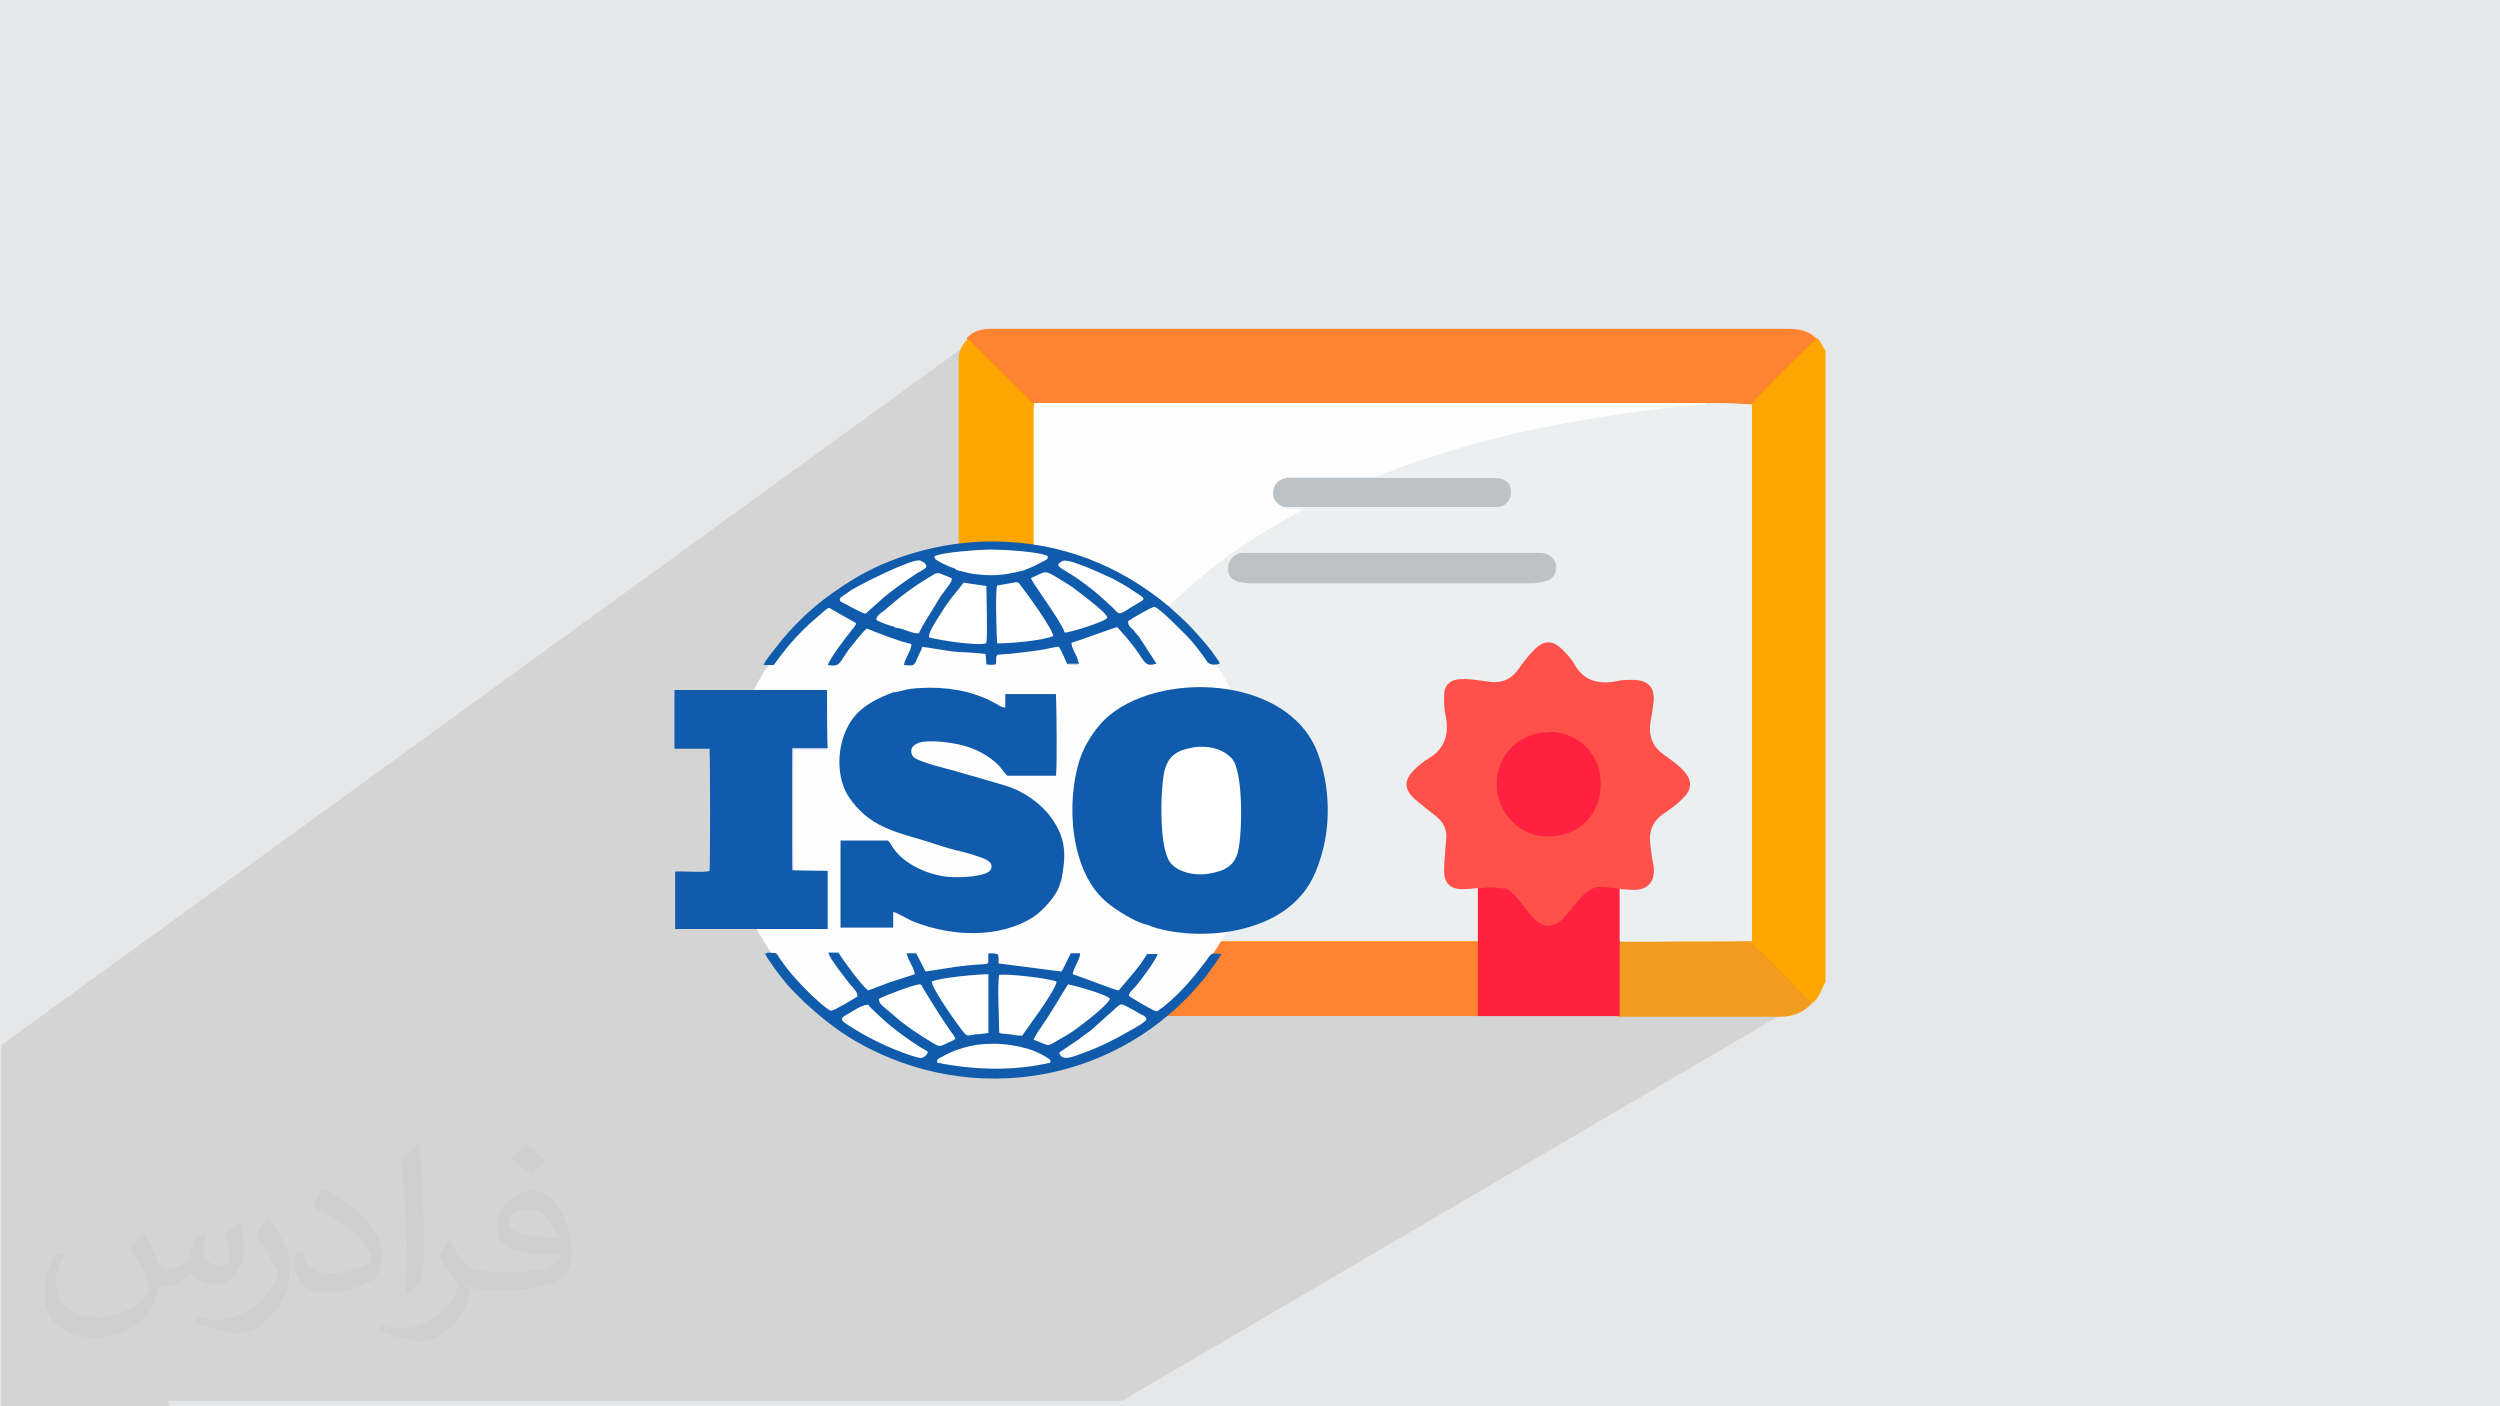
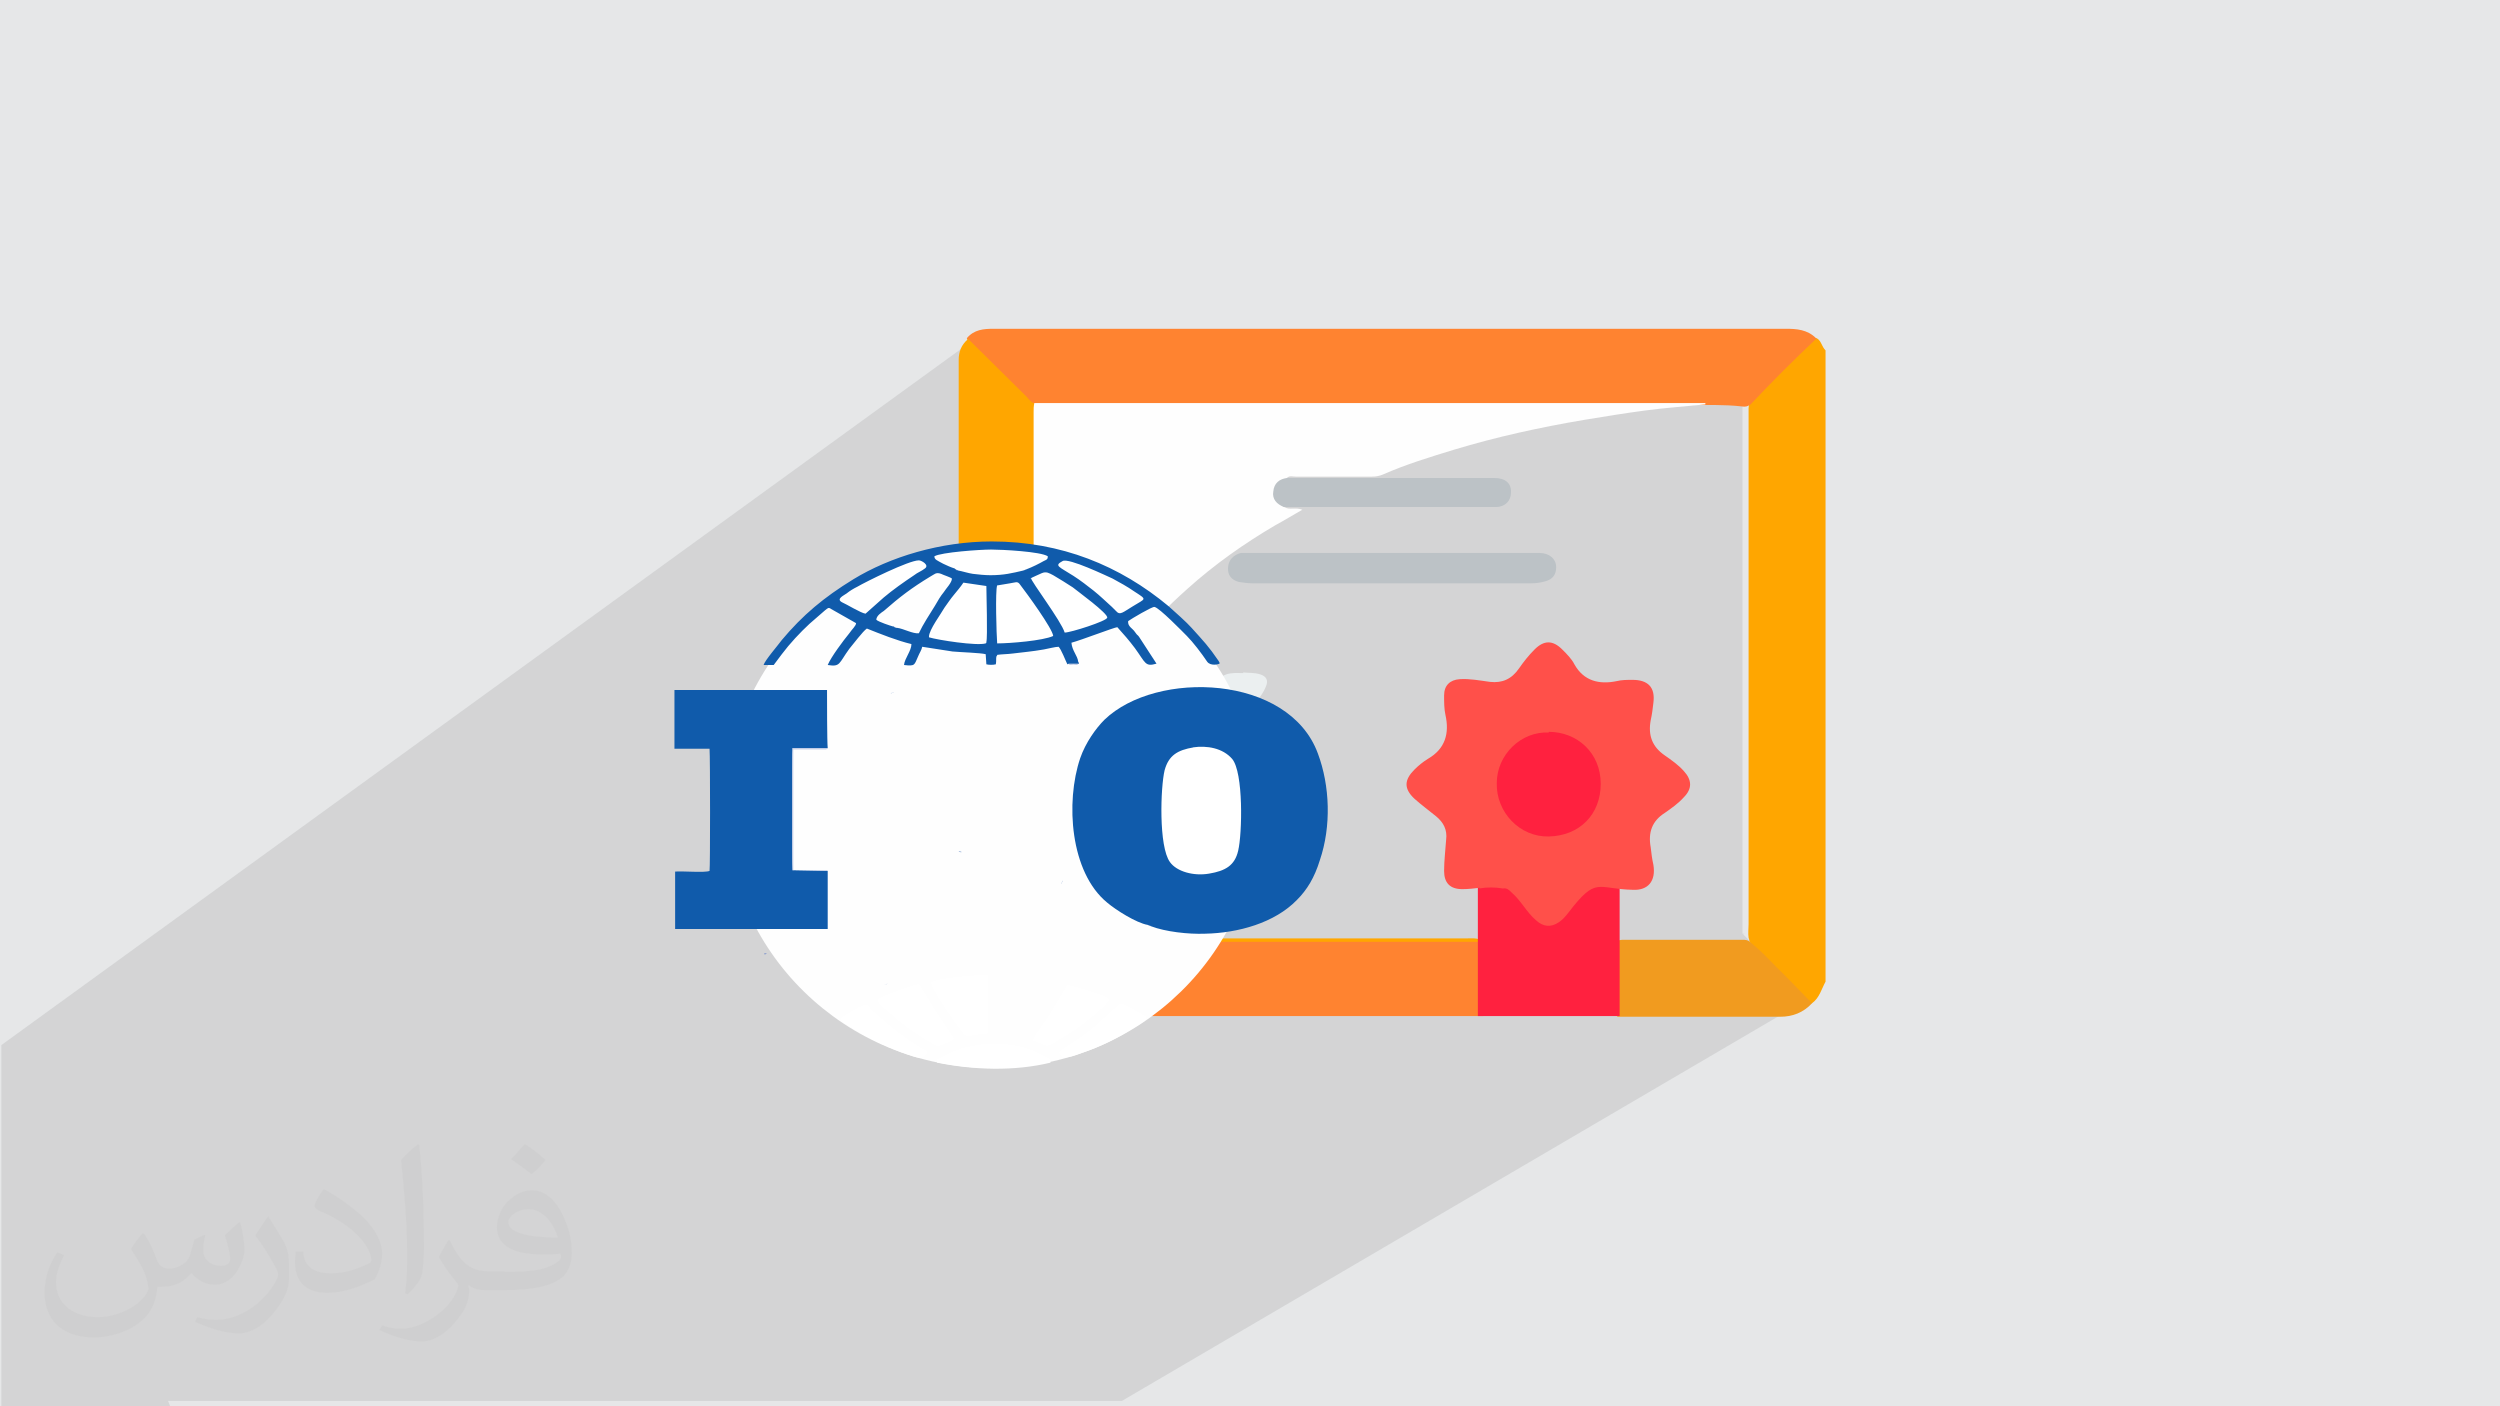
<svg xmlns="http://www.w3.org/2000/svg" xml:space="preserve" width="3.703in" height="2.083in" version="1.1" style="shape-rendering:geometricPrecision; text-rendering:geometricPrecision; image-rendering:optimizeQuality; fill-rule:evenodd; clip-rule:evenodd" viewBox="0 0 3703 2083">
  <defs>
    <style type="text/css">
   
    .fil11 {fill:#FEFEFE}
    .fil15 {fill:#105BAB}
    .fil13 {fill:#8196CB}
    .fil12 {fill:#92ADD6}
    .fil8 {fill:#BCC2C6}
    .fil16 {fill:#BEC9E4}
    .fil0 {fill:#E6E7E8}
    .fil6 {fill:#EBEFF0}
    .fil5 {fill:#F19B1F}
    .fil7 {fill:#FEFEFE}
    .fil9 {fill:#FF213F}
    .fil10 {fill:#FF504A}
    .fil4 {fill:#FF8330}
    .fil3 {fill:#FFA600}
    .fil14 {fill:white}
    .fil2 {fill:#373435;fill-opacity:0.031}
    .fil1 {fill:#373435;fill-opacity:0.102}
   
  </style>
  </defs>
  <g id="Layer_x0020_1">
    <polygon class="fil0" points="0,0 3703,0 3703,2083 0,2083 " />
    <path class="fil1" d="M252 2083l-13 0 -11 0 -4 0 -5 0 -6 0 0 0 -2 0 -3 0 -1 0 -2 0 -3 0 -3 0 -5 0 -7 0 -1 0 0 0 -3 0 -1 0 -2 0 -1 0 -10 0 -8 0 0 0 0 0 -9 0 0 0 -2 0 -4 0 -12 0 -2 0 0 0 -1 0 0 0 -2 0 -16 0 -1 0 -18 0 -2 0 -18 0 -4 0 -11 0 -10 0 -1 0 -2 0 0 0 -1 0 -9 0 -19 0 -9 0 -1 0 -1 0 -4 0 0 -1 0 -2 0 -1 0 -12 0 -2 0 0 0 -1 0 -1 0 0 0 0 0 0 0 0 0 0 0 -2 0 -1 0 0 0 0 0 0 0 0 0 -1 0 -2 0 -1 0 0 0 -1 0 -3 0 -6 0 -1 0 0 0 -1 0 0 0 -1 0 -6 0 -1 0 0 0 -2 0 -2 0 -1 0 -1 0 0 0 -5 0 -4 0 -1 0 -2 0 -3 0 -1 0 0 0 0 0 -2 0 0 0 -1 0 -1 0 -12 0 -1 0 -9 0 -1 0 -2 0 -6 0 -5 0 -3 0 -5 0 -4 0 -2 0 -1 0 -2 0 -1 0 -4 0 -9 0 0 0 0 0 0 0 -1 0 -6 0 -2 0 -8 0 -2 0 -1 0 -1 0 -2 0 -3 0 -1 0 -2 0 -7 0 -1 0 -1 0 -2 0 -2 0 0 0 0 0 -1 0 0 0 -3 0 -2 0 -7 0 -1 0 -8 0 -9 0 -3 0 -4 0 -1 0 -1 0 0 0 -2 0 -1 0 -1 0 -2 0 -6 0 -1 0 -2 0 0 0 -3 0 -1 0 0 0 -2 0 -3 0 -3 0 -3 0 -6 0 -1 0 -1 0 -6 0 -1 0 -1 0 -5 0 -1 0 -1 0 -5 0 -6 0 -3 0 -7 0 -11 0 -4 0 0 0 -1 0 0 0 0 0 -7 0 -8 0 -18 0 -22 0 -1 0 -7 0 -7 0 -4 0 0 0 -2 0 -9 0 -74 0 -45 0 -10 0 -8 0 0 0 -1 1442 -1046 -4 3 -4 4 0 1 0 1 0 1 0 1 1 1 1 1 1 1 1 1 5 5 5 5 5 5 5 5 5 5 5 5 5 5 5 5 5 5 5 5 5 5 5 5 5 5 5 5 5 5 5 5 2 1 2 1 2 1 2 1 1 0 3 -2 0 0 0 0 0 0 0 0 0 0 0 0 0 0 0 0 1 1 1 0 2 0 3 0 3 0 3 0 3 0 3 0 3 0 3 0 3 0 29 0 29 0 29 0 29 0 29 0 29 0 29 0 29 0 29 0 29 0 29 0 29 0 29 0 29 0 29 0 29 0 29 0 29 0 29 0 29 0 29 0 29 0 29 0 29 0 29 0 29 0 29 0 29 0 29 0 29 0 29 0 29 0 5 0 5 0 4 0 2 0 5 0 0 0 4 0 5 0 5 0 2 0 148 -97 -1 1 -1 1 -1 1 -1 1 -5 5 -5 5 -5 5 -5 5 -5 5 -5 5 -5 5 -5 5 -5 5 -5 5 -5 5 -5 5 -5 5 -5 5 -5 5 -5 5 -2 2 -2 2 -1 2 -1 2 -1 2 -1 2 0 1 1 -1 -1 1 0 2 0 2 0 2 0 2 0 2 0 2 0 2 0 2 0 2 0 2 0 23 0 23 0 23 0 23 0 23 0 23 0 23 0 23 0 23 0 23 0 23 0 23 0 23 0 23 0 23 0 23 0 23 0 23 0 23 0 23 0 23 0 23 0 23 0 23 0 23 0 23 0 23 0 23 0 23 0 23 0 23 0 23 0 2 0 2 0 2 0 2 0 2 0 3 0 3 0 3 0 1 0 1 0 1 0 1 0 1 0 1 0 1 0 1 0 0 3 0 -2 1 1 1 1 1 1 1 1 1 1 1 1 1 1 1 5 5 5 5 5 5 5 5 5 5 5 5 5 5 5 5 5 5 5 5 5 5 5 5 5 5 5 5 5 5 5 5 1 1 1 1 1 1 1 1 1 1 1 1 1 0 1 0 -31 18 3 -1 3 -1 3 -1 3 -1 3 -1 3 -2 -1002 587 -5 0 -13 0 -5 0 -189 0 -19 0 -3 0 -4 0 -3 0 -1 0 -31 0 -14 0 -80 0 -36 0 -8 0 -1 0 -14 0 -1 0 -6 0 -61 0 -7 0 -19 0 -10 0 -2 0 -1 0 -1 0 -9 0 -21 0 -11 0 -19 0 -2 0 -1 0 -11 0 -21 0 -4 0 -5 0 -2 0 -54 0 -7 0 -11 0 -31 0 -6 0 -2 0 -25 0 -33 0 -34 0 -2 0 -11 0 -13 0 -8 0 -4 0 0 0 0 0 0 0 -3 0 -2 0 -1 0 -2 0 -8 0 -3 0 -21 0 -4 0 -4 0 -1 0 -2 0 -2 0 -1 0 -1 0 0 0 -8 0 -6 0 -1 0 -1 0 -1 0 -6 0 -1 0 0 0 -9 0 -4 0 -6 0 -2 0 -2 0 -5 0 -5 0 -7 0 -12 0 -5 0 -5 0 -6 0 -19 0 -7 0 0 0 0 0 -1 0 -10 0 -5 0 -6 0 -1 0 0 0 0 0 -6 0 -1 0 0 0 -2 0 -10 0 -1 0 -2 0 -1 0 0 0 -1 0 -1 0 0 0 -3 0 -1 0 0 0 -1 0 0 0 -3 0 0 0 -5 0 -1 0 -8 0 0 0 -3 0 -3 0 -3 0 -1 0 -3 0 -11 0 -1 0 0 0 -8 0 0 0 -3 0 -11 0 -1 0 -3 0 -3 0 0 0 -6 0 -3 0 -2 0 -3 0 -4 0 -1 0 -10 0 -6 0 -2 0 -8 0 -1 0 -9 0 -1 0 0 0 0 0 -11 0 -2 0 -3 0 -2 0 -1 0 -9 0 -3 0 -3 0 -12 0 -5 0 -5 0 0 0 -2 0 -1 0 -7 0 -1 0 -1 0 0 0 0 0 -6 0 0 0 0 0 -1 0 0 0 -7 0 -5 0 0 0 0 0 -9 0 -4 0 -7 0 -2 0 0 0 -10 0 -10 0 -9 0 -6 0 -1 0 -1 0 -1 0 -2 0 0 0 -6 0 -3 0 -3 0 -3 0 -8 0 -7 0 0 0zm2339 -691l-1 0 0 0 1 0z" />
    <path class="fil2" d="M214 1828c7,11 12,21 16,32 3,7 5,19 21,19 5,0 11,-1 17,-5 7,-3 12,-9 14,-17l6 -21 15 -7 1 1c-2,8 -3,16 -3,21 0,18 15,24 27,24 7,0 13,-4 13,-10 0,-8 -4,-23 -8,-35 7,-7 14,-14 22,-20l1 1c4,15 6,30 6,40 0,10 -4,20 -8,27 -7,14 -20,25 -36,25 -12,0 -25,-6 -34,-17l-1 0c-9,11 -22,20 -43,20l-7 0c-1,14 -4,24 -9,33 -13,25 -50,42 -85,42 -49,0 -73,-28 -73,-66 0,-23 8,-45 19,-60l10 4c-7,14 -12,27 -12,40 0,35 29,52 62,52 31,0 68,-19 75,-42 -3,-25 -12,-36 -26,-59 4,-7 10,-15 17,-23l1 0 0 0 0 0 0 0 2 1 0 0 0 0 0 0 0 0 0 0 0 0 0 0 0 0 0 0 0 0zm564 -133c10,6 20,14 30,23 -6,8 -12,15 -21,21 -10,-8 -20,-15 -30,-22 7,-8 14,-15 20,-22l0 0 0 0 0 0 1 0 0 0 0 0zm5 96c-17,0 -30,11 -30,19 0,17 33,23 73,23 -5,-20 -22,-42 -43,-42l0 0zm-37 93c22,0 41,-1 55,-4 16,-4 30,-12 30,-18 0,-2 0,-3 -1,-5 -9,1 -19,1 -29,1 -29,0 -52,-7 -61,-23 -2,-5 -4,-10 -4,-16 0,-16 7,-32 19,-42 10,-9 21,-14 33,-14 20,0 37,16 48,42 6,14 11,30 11,51 0,14 -4,25 -12,34 -16,15 -45,21 -90,21l-20 0 0 0 -5 0c-11,0 -19,-2 -25,-7l-1 0c0,3 1,5 1,7 0,10 -3,23 -10,33 -20,30 -42,43 -60,43 -19,0 -42,-7 -63,-17l4 -7c7,3 16,5 29,5 34,0 78,-33 84,-64 -1,-3 -4,-6 -7,-10 -10,-12 -16,-22 -22,-32 5,-10 10,-18 14,-25l2 0c14,29 28,46 57,46l5 0 0 0 21 0 0 0 0 0 0 0 -3 1 0 0 0 0zm-146 31c2,-14 3,-29 3,-43l0 -21c0,-39 -5,-96 -9,-133 7,-8 17,-17 25,-23l2 1c5,47 7,101 7,151 0,13 -1,26 -2,35 -1,12 -8,21 -22,35l-3 -1 0 0 0 0 0 0 -1 -1 0 0 0 0zm-151 -62c1,18 10,33 41,33 20,0 36,-5 55,-14 3,-1 5,-3 5,-5 0,-12 -9,-27 -24,-41 -14,-13 -34,-25 -52,-32 -6,-3 -8,-5 -8,-8 0,-5 7,-16 13,-24l2 0c20,11 43,27 60,44 15,16 25,33 25,51 0,13 -4,26 -11,38 -22,11 -46,20 -70,20 -29,0 -48,-14 -48,-45 0,-3 0,-9 1,-16l10 0 0 0 0 0 0 0 1 -1 0 0 0 0 0 0zm-52 -52l18 29c7,11 13,22 13,41l0 24c0,19 -12,39 -32,60 -15,14 -29,20 -42,20 -19,0 -40,-6 -65,-17l3 -7c8,2 17,4 28,4 36,0 72,-26 89,-58 2,-4 3,-7 3,-9 0,-4 -2,-8 -4,-11 -9,-17 -19,-33 -30,-47 6,-9 12,-18 18,-27l1 0 0 -2 0 0 0 0 0 0z" />
    <g id="_1571908418352">
      <path class="fil3" d="M2691 501c7,4 7,12 13,18 0,312 0,623 0,935 -6,11 -9,24 -20,32 -4,0 -7,-3 -9,-6 -26,-25 -51,-51 -77,-77 -3,-3 -6,-6 -7,-10 0,-2 -1,-3 -1,-4 -1,-7 0,-13 0,-20 0,-249 0,-497 0,-745 0,-6 0,-13 0,-19 0,-7 4,-12 9,-16 27,-27 54,-54 81,-81 3,-4 6,-8 11,-7z" />
      <path class="fil4" d="M2691 501c-34,32 -66,64 -98,98 -4,3 -8,4 -13,3 -27,-3 -54,-2 -81,-2 -313,0 -626,0 -939,0 -8,0 -16,0 -24,0 -6,0 -10,-3 -14,-7 -29,-28 -57,-57 -86,-86 -2,-2 -3,-4 -4,-6 11,-13 25,-14 40,-14 30,0 60,0 90,0 361,0 722,0 1083,0 16,0 32,1 45,14z" />
      <path class="fil3" d="M1433 501c29,29 58,57 87,86 4,4 6,8 11,10 1,1 2,3 2,4 2,6 1,13 1,19 0,215 0,431 0,646 0,18 -1,37 0,55 1,18 0,35 0,53 0,15 1,16 17,16 4,0 8,0 13,0 202,0 404,0 606,0 8,0 16,-1 23,2 2,1 2,2 2,4 -6,6 -14,4 -21,4 -95,0 -189,0 -284,0 -112,0 -224,0 -337,0 -16,0 -28,5 -38,16 -23,24 -47,47 -70,70 -3,3 -5,6 -10,8 -12,-9 -15,-22 -15,-36 0,-292 0,-583 0,-874 0,-17 0,-34 0,-51 0,-12 4,-22 13,-30z" />
      <path class="fil4" d="M1436 1493c0,-5 4,-7 7,-10 27,-27 53,-53 80,-80 5,-5 11,-8 19,-8 218,0 436,0 654,0 4,3 5,7 5,11 0,30 0,59 0,89 0,4 -1,7 -4,10 -136,0 -273,0 -410,0 -105,0 -209,0 -314,0 -14,0 -26,-2 -36,-12z" />
      <path class="fil5" d="M2395 1505c-4,-9 -2,-19 -2,-28 0,-27 0,-54 0,-81 4,-4 8,-4 13,-4 58,0 117,0 175,0 4,0 8,0 12,4 19,15 34,33 52,50 13,13 26,27 39,40 -13,14 -29,20 -47,20 -80,0 -161,0 -241,0z" />
-       <path class="fil6" d="M2195 1315c0,26 0,52 0,79 -216,0 -432,0 -648,0 -16,0 -16,0 -16,-16 0,-19 0,-38 0,-58 4,-16 3,-33 6,-50 10,-68 30,-133 60,-194 24,-50 55,-95 91,-138 64,-75 142,-132 228,-179 1,-1 2,-1 3,-2 -5,-1 -9,0 -14,-2 -5,-2 -6,-5 0,-7 7,-2 14,-1 21,-1 92,0 184,0 276,0 5,0 11,0 16,0 9,-2 16,-8 16,-17 0,-9 -6,-14 -14,-16 -6,-1 -12,-1 -18,-1 -91,0 -183,0 -274,0 -7,0 -14,1 -21,-3 1,-9 9,-7 14,-7 25,-1 49,-1 74,0 27,1 52,-4 78,-13 106,-39 215,-64 327,-80 40,-6 80,-9 120,-10 -26,0 -52,3 -78,3 -296,0 -591,0 -887,0 -8,0 -16,2 -23,-4 0,-1 0,-2 0,-2 6,0 13,0 19,0 331,0 663,0 995,0 16,0 32,1 49,2 0,262 0,523 0,785 0,3 0,7 0,10 -50,1 -99,0 -149,1 -13,0 -27,0 -40,0 -7,0 -10,-1 -10,-9 0,-21 0,-42 0,-63 0,-8 3,-11 11,-10 4,0 7,1 11,1 21,2 32,-10 30,-31 -1,-14 -4,-27 -4,-41 0,-15 6,-27 17,-36 9,-7 18,-14 27,-21 17,-15 18,-28 2,-44 -7,-7 -15,-13 -23,-19 -19,-13 -26,-32 -22,-54 2,-9 2,-18 4,-27 2,-19 -7,-29 -26,-30 -16,0 -31,3 -46,3 -14,0 -24,-5 -33,-14 -10,-11 -17,-23 -27,-32 -14,-14 -26,-14 -40,1 -9,9 -16,19 -23,29 -8,11 -19,16 -33,17 -16,1 -32,-3 -47,-3 -20,0 -26,6 -27,26 0,15 3,29 3,44 0,16 -5,29 -19,39 -9,7 -18,13 -27,21 -16,14 -16,26 -1,41 9,9 19,16 29,24 20,15 18,36 16,57 -1,9 -2,17 -2,26 0,18 10,26 28,25 7,0 13,-3 20,-1 1,1 2,2 3,3z" />
      <path class="fil7" d="M1902 751c8,5 17,0 27,4 -14,8 -27,16 -40,23 -46,27 -90,58 -130,94 -62,55 -113,118 -152,192 -34,65 -56,133 -66,205 -2,14 -5,28 -5,42 0,4 -1,7 -5,8 0,-5 0,-10 0,-15 0,-231 0,-463 0,-694 0,-4 0,-8 1,-13 331,0 663,0 994,0 0,0 0,1 0,2 -30,3 -59,5 -89,9 -30,4 -61,9 -91,14 -65,11 -129,25 -192,44 -36,11 -72,22 -106,37 -5,2 -10,3 -16,3 -38,0 -75,0 -113,0 -4,0 -9,-2 -13,2 -25,16 -23,24 -5,43z" />
      <path class="fil8" d="M2062 864c-69,0 -138,0 -207,0 -7,0 -13,-1 -20,-2 -11,-3 -17,-10 -16,-22 1,-11 8,-18 19,-21 2,0 4,0 6,0 145,0 290,0 436,0 15,0 25,9 25,21 0,11 -5,18 -16,21 -7,2 -14,3 -21,3 -68,0 -137,0 -206,0z" />
      <path class="fil8" d="M1902 751c-11,-4 -18,-12 -16,-23 1,-12 9,-19 21,-20 102,0 204,0 306,0 17,0 26,8 25,22 0,12 -9,21 -22,21 -50,0 -100,0 -150,0 -55,0 -110,0 -165,0z" />
      <path class="fil6" d="M1841 996c9,1 17,0 26,3 9,3 12,9 8,18 -6,15 -18,27 -31,37 -3,2 -5,3 -7,0 -11,-11 -24,-21 -30,-36 -5,-10 -1,-15 9,-19 9,-3 17,-2 26,-2z" />
      <rect class="fil9" x="2189" y="1298" width="210" height="207" />
      <path class="fil10" d="M2192 1315c-9,1 -17,2 -26,2 -18,0 -27,-9 -27,-27 0,-15 2,-31 3,-46 2,-15 -4,-26 -15,-35 -11,-9 -22,-17 -32,-26 -16,-15 -15,-28 0,-43 6,-6 12,-11 20,-16 26,-15 32,-38 26,-65 -2,-9 -2,-19 -2,-29 0,-15 9,-23 23,-24 15,-1 30,2 45,4 18,2 32,-4 43,-20 7,-10 14,-19 23,-28 14,-14 27,-14 41,0 7,7 14,14 18,22 14,25 37,30 62,25 8,-2 16,-2 24,-2 23,0 34,11 31,34 -1,9 -2,17 -4,26 -4,22 2,39 21,52 10,7 20,14 28,23 12,13 13,26 0,39 -8,9 -18,16 -28,23 -19,12 -25,29 -21,51 1,9 2,17 4,26 4,24 -8,38 -30,37 -54,-1 -54,-21 -96,34 -4,5 -8,10 -14,14 -12,8 -23,7 -34,-3 -14,-12 -22,-29 -36,-41 -4,-4 -7,-7 -13,-6 -12,-2 -23,-2 -35,0z" />
      <path class="fil9" d="M2294 1084c42,0 77,31 77,77 0,45 -31,77 -77,78 -43,1 -78,-36 -77,-79 0,-42 36,-77 77,-75z" />
      <g>
        <ellipse class="fil11" cx="1470" cy="1195" rx="395" ry="387" />
        <g>
          <g>
            <path class="fil12" d="M1424 1262c-1,-1 2,0 -2,-1 -2,-1 0,0 -3,0 0,0 1,0 1,0 0,0 1,1 2,1 2,1 1,0 3,0z" />
            <path class="fil12" d="M1516 845c2,0 1,0 3,-1l2 -1c-2,0 -1,0 -3,1 -3,1 -1,0 -2,1z" />
            <path class="fil12" d="M1572 1309c1,-1 1,0 1,-2 1,-1 1,-2 1,-3l-2 5z" />
            <path class="fil12" d="M1319 1027c3,0 1,0 3,-1 3,-1 1,0 2,-1l-5 2z" />
            <path class="fil12" d="M1310 1459l5 -2c-3,1 -1,0 -3,1 -2,1 -1,1 -2,1z" />
          </g>
          <g>
            <path class="fil13" d="M1582 983c2,2 5,1 8,1 5,0 5,1 8,-1 -1,-4 0,-1 -2,-3l1 3 -15 0z" />
            <path class="fil13" d="M1133 1414l3 -2 -4 0c0,3 0,0 1,2z" />
            <path class="fil13" d="M1419 845c-2,-1 1,0 -2,-1 -1,-1 -2,-1 -3,-1 1,1 1,1 2,2 1,1 2,1 3,1z" />
            <path class="fil13" d="M1705 1372c-2,-1 2,0 -2,-1 -1,-1 -1,0 -3,-1 2,2 2,1 5,2z" />
            <path class="fil13" d="M1328 930c-2,-1 1,0 -2,-1 -1,0 -2,-1 -3,-1 1,1 0,1 2,1 1,1 2,1 3,1z" />
          </g>
          <g>
            <path class="fil14" d="M1767 1107c-24,4 -38,12 -43,34 -6,25 -9,113 8,136 10,14 35,21 58,17 24,-4 37,-12 43,-34 6,-25 9,-116 -9,-136 -14,-16 -36,-20 -58,-17z" />
-             <path class="fil14" d="M1479 1529c2,3 10,2 17,4 7,1 10,2 18,2l27 -38c4,-6 24,-36 24,-42 -11,-5 -72,-12 -85,-10 -3,13 0,68 0,85z" />
            <path class="fil14" d="M1376 943c13,4 71,13 84,9 1,-1 0,0 1,-2 1,-6 0,-73 0,-83l-34 -5c-4,6 -9,12 -14,18 -5,6 -9,13 -14,19 -6,8 -23,33 -23,43z" />
            <path class="fil14" d="M1379 1454c-1,10 41,69 49,78 5,5 9,2 16,1 6,-1 13,-2 19,-2l0 -87c-17,0 -72,4 -84,11z" />
            <path class="fil14" d="M1478 867c-3,8 -1,73 0,86 19,0 68,-4 83,-11 -1,-12 -38,-63 -49,-76 -4,-5 -8,-3 -15,-2 -6,1 -12,2 -18,3z" />
            <path class="fil14" d="M1300 1480c0,5 4,9 10,14 5,4 9,7 13,11 17,15 37,29 57,40 8,5 8,6 17,2 4,-2 14,-5 16,-8 -2,-5 -7,-11 -10,-16 -13,-19 -20,-29 -32,-50 -2,-3 -3,-5 -5,-8 -2,-3 -2,-7 -6,-7 -7,0 -52,17 -61,22z" />
            <path class="fil14" d="M1526 857c0,5 45,64 50,81 10,-1 62,-17 63,-22 1,-6 -45,-40 -51,-45 -9,-6 -19,-13 -29,-18 -6,-3 -10,-6 -17,-3 -4,2 -14,5 -17,8z" />
            <path class="fil14" d="M1530 1541c24,9 19,11 34,2 10,-6 19,-12 29,-18 10,-7 49,-37 50,-45 -4,-6 -51,-19 -62,-21 -14,22 -22,39 -39,62 -3,5 -12,15 -12,21z" />
-             <path class="fil14" d="M1323 928c1,0 2,1 3,1 3,1 0,0 2,1 9,2 23,9 32,8 7,-13 16,-28 24,-41 4,-7 9,-14 13,-20 4,-5 12,-14 12,-20 -3,-2 -12,-6 -16,-7 -7,-3 -10,0 -16,4 -29,17 -45,29 -69,51 -3,3 -11,8 -11,13 3,3 21,9 25,10z" />
-             <path class="fil14" d="M1388 1574c55,11 114,13 168,0 0,-5 -1,-5 -6,-8 -11,-6 -16,-9 -29,-13 -15,-5 -32,-7 -49,-7 -17,0 -33,3 -48,7 -10,3 -20,8 -30,13 -5,3 -7,2 -6,8z" />
+             <path class="fil14" d="M1388 1574c55,11 114,13 168,0 0,-5 -1,-5 -6,-8 -11,-6 -16,-9 -29,-13 -15,-5 -32,-7 -49,-7 -17,0 -33,3 -48,7 -10,3 -20,8 -30,13 -5,3 -7,2 -6,8" />
            <path class="fil14" d="M1414 842c1,0 2,1 3,1 3,1 0,0 2,1 6,1 15,4 22,5 8,1 17,2 26,2 19,0 31,-3 49,-7 1,-1 -1,0 2,-1 2,-1 0,0 3,-1 8,-3 18,-7 25,-12 4,-2 6,-2 6,-7 -10,-6 -68,-10 -84,-10 -16,0 -74,3 -84,10 0,5 4,6 13,11 3,2 13,7 17,7z" />
            <path class="fil14" d="M1569 1558c2,15 24,5 35,1 24,-8 49,-20 71,-34 4,-2 22,-13 23,-16 1,-4 -4,-5 -7,-7 -6,-3 -10,-6 -16,-9 -14,-7 -13,-9 -21,-2l-38 34c-5,4 -10,7 -15,11l-31 21z" />
            <path class="fil14" d="M1282 909l27 -24c12,-11 30,-23 45,-33 5,-3 10,-6 16,-10 7,-5 -5,-12 -9,-12 -15,0 -79,32 -91,39 -6,3 -10,6 -16,10 -4,3 -15,8 -7,13 7,4 28,17 35,17z" />
            <path class="fil14" d="M1374 1559c-2,-3 -6,-5 -12,-8 -19,-12 -41,-28 -57,-43 -6,-5 -17,-14 -20,-20 -9,0 -23,10 -32,15 -3,2 -9,4 -6,9 2,3 32,21 38,24 13,7 28,14 43,20 5,2 31,12 36,11 4,-1 8,-4 9,-8z" />
            <path class="fil14" d="M1573 831c-13,7 -6,8 16,22 11,7 20,14 30,22 10,8 18,16 27,24 2,2 4,4 6,6 7,7 11,2 25,-7 20,-11 22,-9 2,-22 -10,-7 -21,-13 -32,-19 -9,-5 -65,-32 -74,-26z" />
          </g>
          <g>
            <path class="fil15" d="M1767 1107c21,-3 44,1 58,17 17,20 15,111 9,136 -5,22 -19,30 -43,34 -23,4 -48,-3 -58,-17 -17,-23 -14,-111 -8,-136 6,-22 19,-30 43,-34zm-67 263c1,0 1,0 3,1 5,2 0,0 2,1 21,8 55,12 80,11 49,-1 103,-16 136,-50 15,-15 26,-33 34,-59 17,-50 15,-110 -3,-158 -43,-117 -239,-124 -316,-50 -13,13 -28,34 -36,57 -22,65 -15,169 40,214 13,11 43,30 60,33z" />
-             <path class="fil15" d="M1324 1025c-1,1 1,0 -2,1 -2,1 0,0 -3,1 -31,12 -54,27 -66,55 -14,31 -13,72 4,98 30,45 69,52 115,66 15,5 31,10 46,14 3,0 1,0 3,0 4,1 1,0 2,1 8,2 19,5 27,8 8,3 22,7 18,18 -4,12 -47,13 -61,12 -30,-2 -67,-18 -84,-43 -2,-3 -5,-9 -8,-11l-70 0 0 129 78 0 0 -23c5,0 22,11 30,14 55,22 127,26 178,-7 12,-8 35,-31 39,-49l2 -5c7,-36 8,-61 -15,-93 -16,-22 -42,-40 -70,-48 -20,-6 -41,-12 -62,-18 -15,-5 -67,-16 -73,-25 -3,-5 -3,-10 0,-14 7,-8 19,-8 32,-8 35,2 64,9 89,30 10,8 13,15 19,21l72 0c2,-7 1,-108 0,-121l-75 0 0 20c-6,0 -12,-5 -18,-8 -32,-17 -70,-23 -106,-21 -26,1 -27,5 -44,7z" />
            <path class="fil15" d="M1226 1290l-52 -1c-1,-12 -1,-177 0,-181l52 0c-1,-9 -1,-72 -1,-86l-226 0 0 87 52 0c1,14 1,176 0,181 -7,3 -40,0 -51,1l0 85 226 0 0 -85z" />
            <path class="fil15" d="M1376 943c0,-10 18,-34 23,-43 5,-7 9,-13 14,-19 5,-6 10,-12 14,-18l34 5c0,10 2,76 0,83 0,2 0,1 -1,2 -13,4 -71,-5 -84,-9zm102 -76c6,-1 12,-2 18,-3 8,-1 11,-4 15,2 10,13 48,65 49,76 -15,7 -64,11 -83,11 -1,-13 -3,-78 0,-86zm-150 63c-1,0 -2,0 -3,-1 -1,-1 -1,-1 -2,-1 -4,-1 -22,-7 -25,-10 0,-6 8,-11 11,-13 24,-21 41,-34 69,-51 6,-3 8,-7 16,-4 4,2 14,5 16,7 0,6 -9,15 -12,20 -5,6 -9,13 -13,20 -8,13 -18,28 -24,41 -9,1 -23,-7 -32,-8zm198 -73c3,-2 13,-6 17,-8 7,-3 11,0 17,3 10,6 20,12 29,18 6,5 53,39 51,45 -1,5 -54,22 -63,22 -5,-17 -50,-76 -50,-81zm-244 52c-7,-1 -28,-14 -35,-17 -9,-5 3,-10 7,-13 5,-4 10,-7 16,-10 12,-7 76,-39 91,-39 4,0 16,7 9,12 -5,4 -11,6 -16,10 -15,10 -32,22 -45,33l-27 24zm396 -11c-15,9 -19,14 -25,7 -2,-2 -4,-4 -6,-6 -9,-8 -17,-16 -27,-24 -9,-7 -19,-15 -30,-22 -22,-14 -29,-15 -16,-22 9,-5 65,22 74,26 11,6 22,12 32,19 20,13 17,10 -2,22zm-157 -55l-2 1c-2,1 -1,0 -3,1 -17,4 -29,7 -49,7 -8,0 -18,-1 -26,-2 -7,-1 -16,-4 -22,-5 -1,0 -2,0 -3,-1 -1,-1 -1,-1 -2,-2 -4,-1 -13,-5 -17,-7 -9,-5 -13,-6 -13,-11 10,-6 68,-10 84,-10 16,0 74,3 84,10 0,5 -2,5 -6,7 -7,4 -17,9 -25,12zm62 140l15 0 -1 -3c-1,-9 -9,-16 -10,-28 15,-4 64,-23 68,-23 9,10 17,19 26,31 16,22 15,28 32,23l-26 -40c-3,-4 -1,0 -6,-7 -3,-5 -11,-8 -10,-16 4,-3 36,-22 39,-21 7,1 42,37 48,43 9,9 22,26 30,38 5,7 17,4 18,3 1,-1 1,0 -1,-4 -15,-22 -22,-29 -40,-49 -7,-8 -25,-24 -34,-32 -72,-60 -159,-96 -262,-96 -76,0 -151,23 -205,56 -44,27 -75,53 -106,90 -5,7 -25,30 -27,37l15 0c4,-5 8,-11 12,-16 12,-16 27,-32 41,-45l23 -20c4,-3 5,-5 9,-2l37 21c0,4 -6,9 -10,15 -9,11 -27,35 -32,47 19,3 16,-2 32,-24 6,-7 20,-26 26,-30 20,8 45,18 66,23 0,10 -10,21 -11,31 17,2 15,0 21,-13 2,-5 5,-9 6,-14l45 7c10,1 42,2 49,4l1 15c4,1 10,1 14,0 1,-5 0,-9 1,-12 1,-1 1,-1 1,-2 6,-1 16,-1 23,-2 16,-2 29,-3 46,-6 6,-1 17,-4 22,-4 4,4 10,20 13,26z" />
-             <path class="fil15" d="M1388 1574c0,-6 1,-5 6,-8 9,-5 19,-10 30,-13 15,-5 31,-7 48,-7 17,0 34,3 49,7 13,4 19,7 29,13 4,3 6,2 6,8 -55,13 -114,11 -168,0zm-14 -15c-1,4 -5,7 -9,8 -5,1 -31,-9 -36,-11 -15,-6 -30,-13 -43,-20 -6,-3 -37,-21 -38,-24 -3,-5 3,-7 6,-9 9,-5 23,-15 32,-15 4,6 15,15 20,20 16,15 38,31 57,43 5,3 10,5 12,8zm227 -22c5,-4 10,-7 15,-11l38 -34c8,-7 7,-5 21,2 6,3 10,6 16,9 3,1 7,3 7,7 -1,4 -19,14 -23,16 -22,13 -46,25 -71,34 -11,4 -32,14 -35,-1l31 -21zm-300 -57c8,-5 54,-22 61,-22 4,0 4,4 6,7 2,3 3,5 5,8 13,21 19,31 32,50 3,5 9,11 10,16 -2,2 -13,6 -16,8 -9,4 -9,2 -17,-2 -20,-12 -40,-25 -57,-40 -5,-4 -9,-8 -13,-11 -6,-5 -10,-8 -10,-14zm230 61c1,-6 9,-16 12,-21 16,-23 25,-40 39,-62 11,2 57,15 62,21 -1,8 -40,38 -50,45 -9,7 -19,12 -29,18 -15,9 -10,7 -34,-2zm-51 -12c0,-17 -3,-72 0,-85 13,-2 74,5 85,10 0,7 -20,36 -24,42l-27 38c-8,0 -11,-1 -18,-2 -7,-1 -15,0 -17,-4zm-100 -75c12,-6 68,-11 84,-11l0 87c-6,1 -13,2 -19,2 -7,1 -11,4 -16,-1 -8,-9 -50,-68 -49,-78zm-246 -40c2,5 10,15 13,20 5,7 9,12 14,18 9,12 22,24 32,34 21,19 45,39 74,56 175,101 392,61 516,-92 4,-5 25,-33 26,-37 -19,-1 -12,-3 -27,16 -16,21 -35,43 -56,60 -2,2 -5,4 -8,6 -4,3 -5,4 -10,1 -5,-2 -34,-19 -36,-21 0,-5 8,-11 11,-15 9,-11 27,-35 32,-47l-16 0c-5,9 -14,21 -20,28l-22 26c-5,0 -52,-19 -68,-24 1,-10 10,-20 11,-31l-14 0c-3,5 -11,24 -14,27l-93 -12c0,-3 1,-13 -2,-14 -4,-1 -9,-1 -13,-1 -2,23 11,12 -48,20l-45 7 -14 -27 -14 0c2,11 11,21 12,31l-40 13 -5 2 -24 9c-8,-5 -37,-44 -44,-56l-15 0c1,8 26,39 33,48 6,7 10,10 10,17 -3,2 -36,22 -39,21 -5,0 -29,-23 -33,-27 -16,-16 -29,-30 -42,-49 -8,-11 -3,-9 -19,-10l-3 2z" />
          </g>
          <path class="fil16" d="M1226 1290c-2,-2 1,-1 -2,-1l-49 0 0 -179 48 0c5,-1 2,-1 3,-2l-52 0c-1,4 -1,170 0,181l52 1z" />
        </g>
      </g>
    </g>
  </g>
</svg>